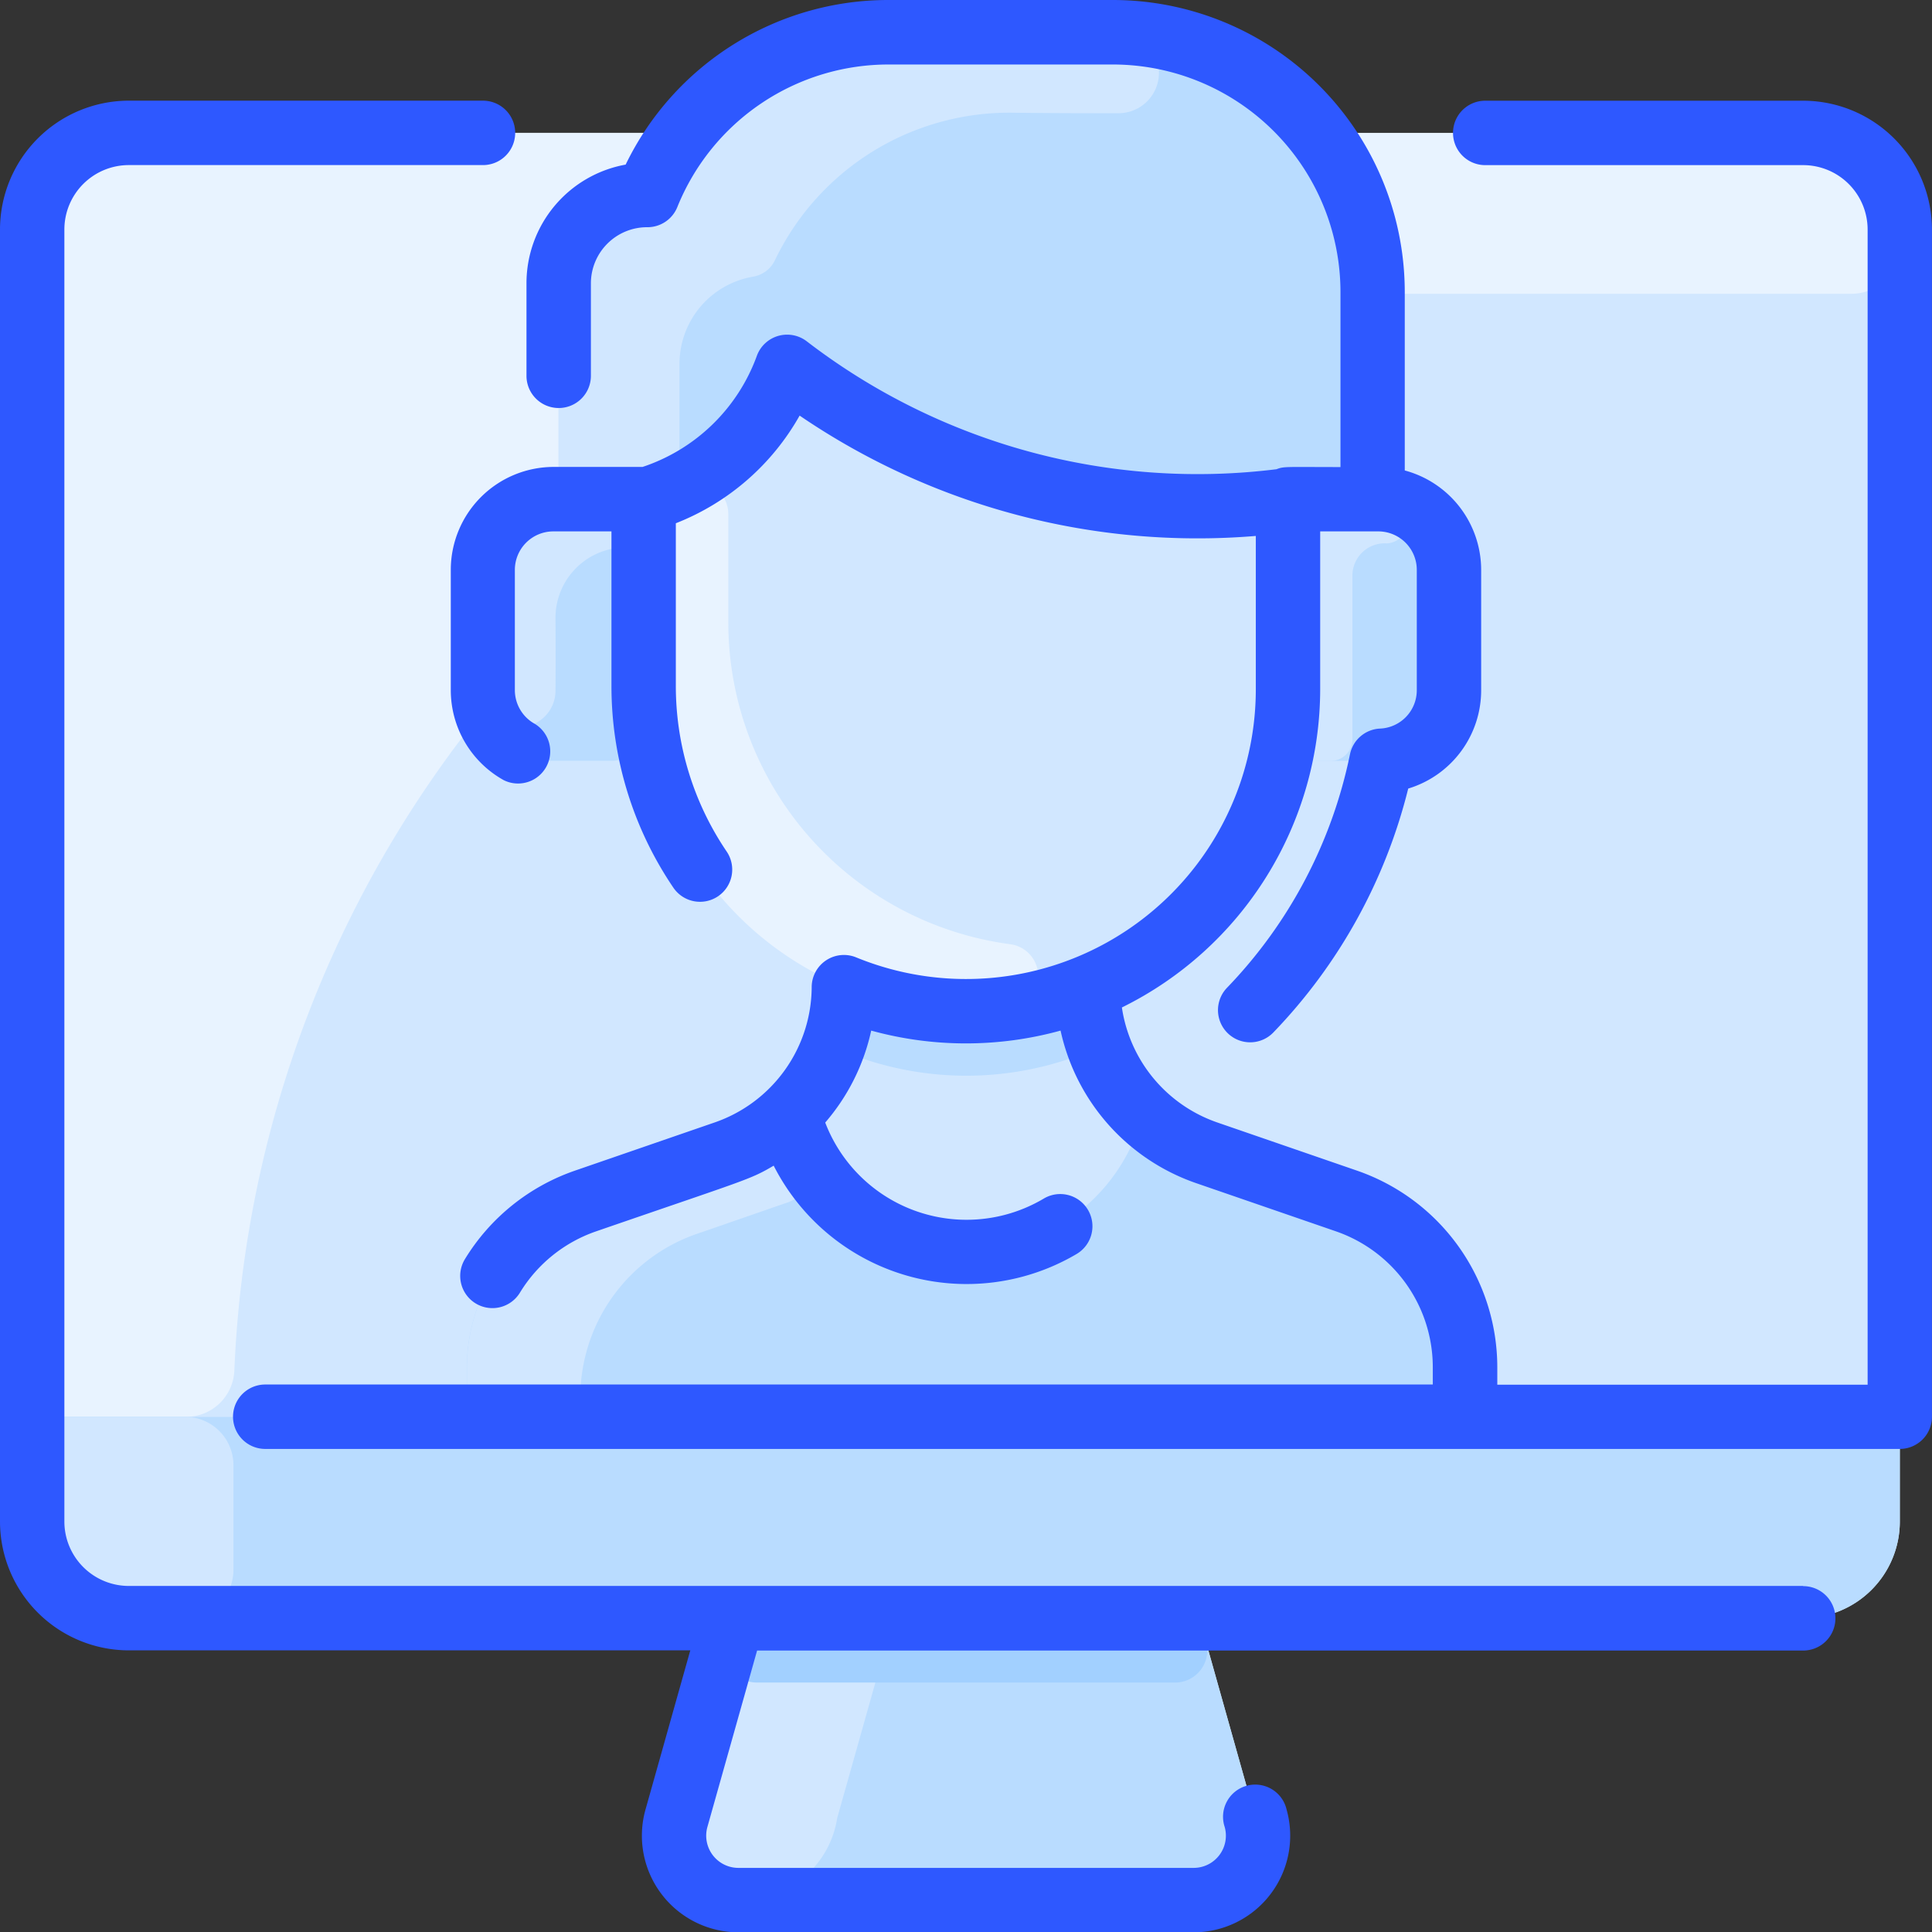
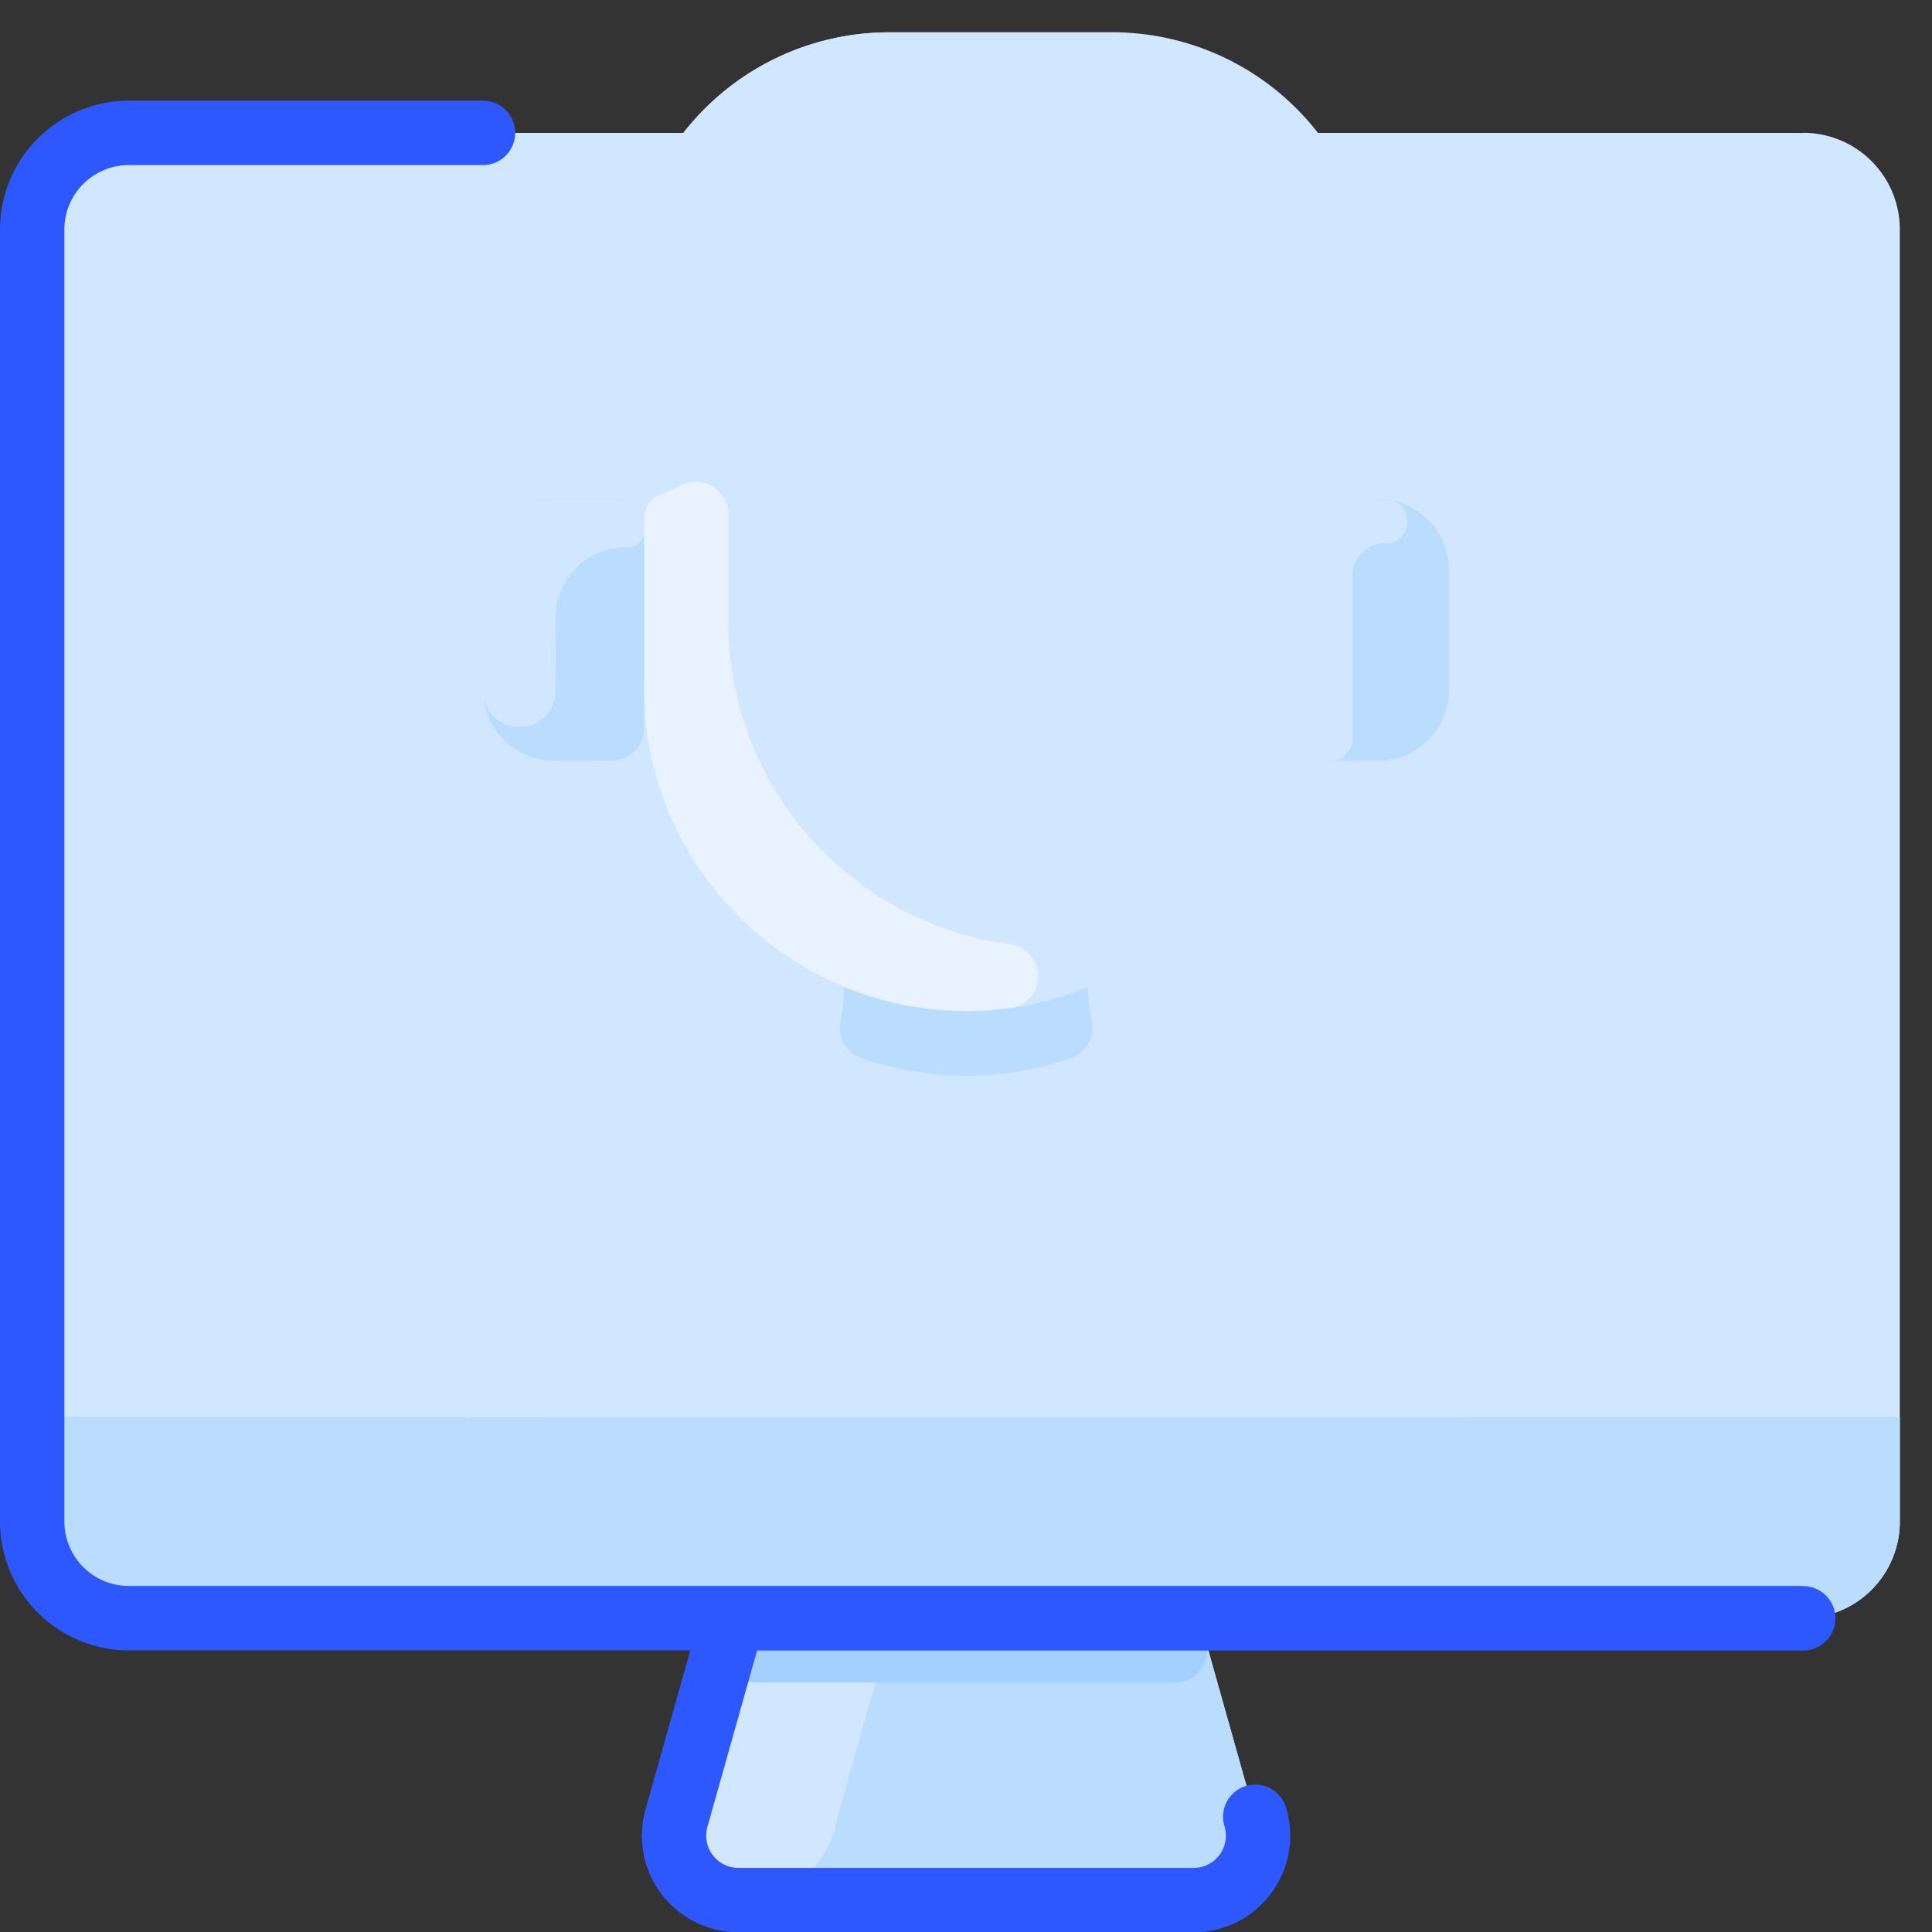
<svg xmlns="http://www.w3.org/2000/svg" id="Quick_Support" data-name="Quick Support" width="43.698" height="43.7" viewBox="0 0 43.698 43.7">
  <rect x="0" y="0" width="43.698" height="43.7" fill="#333333" stroke="none" />
  <path id="Контур_564" data-name="Контур 564" d="M48.066,33.017H10.194A2.185,2.185,0,0,0,8.009,35.2V64.425a2.185,2.185,0,0,0,2.185,2.185H23.852l-1.274,4.521a1.457,1.457,0,0,0,1.4,1.852h10.3a1.457,1.457,0,0,0,1.4-1.852L34.408,66.61H48.066a2.185,2.185,0,0,0,2.185-2.185V35.2a2.185,2.185,0,0,0-2.185-2.185Z" transform="translate(-7.281 -30.011)" fill="#d1e7ff" />
-   <path id="Контур_565" data-name="Контур 565" d="M48.066,33.017A2.185,2.185,0,0,1,50.251,35.2v.364a1.093,1.093,0,0,1-1.092,1.092h-11.2A25.4,25.4,0,0,0,12.582,61.005a1.094,1.094,0,0,1-1.091,1.053H8.009V35.2a2.185,2.185,0,0,1,2.185-2.185Z" transform="translate(-7.281 -30.011)" fill="#e8f3ff" />
  <path id="Контур_566" data-name="Контур 566" d="M8.009,352.017v2.367a2.185,2.185,0,0,0,2.185,2.185H23.852l-1.274,4.521a1.457,1.457,0,0,0,1.4,1.852h10.3a1.457,1.457,0,0,0,1.4-1.852l-1.274-4.521H48.066a2.185,2.185,0,0,0,2.185-2.185v-2.367Z" transform="translate(-7.281 -319.97)" fill="#b9dcff" />
  <path id="Контур_567" data-name="Контур 567" d="M169,408.39h-.109a1.457,1.457,0,0,1-1.4-1.852l1.274-4.521H172.4l-1.274,4.521A2.185,2.185,0,0,1,169,408.39Z" transform="translate(-152.19 -365.418)" fill="#d1e7ff" />
-   <path id="Контур_568" data-name="Контур 568" d="M12.561,353.109v2.367a1.093,1.093,0,0,1-1.092,1.092H10.194a2.185,2.185,0,0,1-2.185-2.185v-2.367h3.459A1.093,1.093,0,0,1,12.561,353.109Z" transform="translate(-7.281 -319.97)" fill="#d1e7ff" />
  <path id="Контур_569" data-name="Контур 569" d="M190.263,403.474h-9.454a.728.728,0,0,1-.7-.926l.15-.531h10.557l.15.531A.728.728,0,0,1,190.263,403.474Z" transform="translate(-163.687 -365.418)" fill="#a2d0ff" />
  <path id="Контур_570" data-name="Контур 570" d="M135.91,34.436c.012,0-3.157-1.088-3.169-1.092a3.981,3.981,0,0,1-2.683-3.744,7.284,7.284,0,0,0,4.522-6.74v-.2a1.847,1.847,0,0,0,1.914-1.836V13.863A5.882,5.882,0,0,0,130.6,8h-5.019a5.9,5.9,0,0,0-5.484,3.68,2,2,0,0,0-2.007,1.988v7.181a1.823,1.823,0,0,0,1.837,1.81h.092a7.389,7.389,0,0,0,4.522,6.941,3.981,3.981,0,0,1-2.683,3.747c-.01,0-3.2,1.092-3.169,1.092a3.979,3.979,0,0,0-2.676,3.76v1.12h22.578V38.2a3.979,3.979,0,0,0-2.676-3.76Z" transform="translate(-105.449 -7.269)" fill="#d1e7ff" />
  <path id="Контур_571" data-name="Контур 571" d="M168.29,130.2a.728.728,0,0,1,.014,1.442,7.314,7.314,0,0,1-8.3-7.294v-3.8a.547.547,0,0,1,.361-.514,4.907,4.907,0,0,0,.5-.218.73.73,0,0,1,1.05.66V122.9A7.345,7.345,0,0,0,168.29,130.2Z" transform="translate(-145.442 -108.844)" fill="#e8f3ff" />
  <path id="Контур_572" data-name="Контур 572" d="M213.88,246.867a7.287,7.287,0,0,1-4.735-.006.728.728,0,0,1-.471-.837,4.026,4.026,0,0,0,.078-.767,7.273,7.273,0,0,0,5.522,0,4.318,4.318,0,0,0,.08.774A.726.726,0,0,1,213.88,246.867Z" transform="translate(-189.664 -222.929)" fill="#b9dcff" />
-   <path id="Контур_573" data-name="Контур 573" d="M157.229,13.864V20.82a1.846,1.846,0,0,1-1.914,1.836V19.194a.545.545,0,0,0-.595-.544,15.229,15.229,0,0,1-10.2-2.691.546.546,0,0,0-.8.19,4.823,4.823,0,0,1-2.613,2.316.548.548,0,0,0-.361.514v3.677h-.092a1.823,1.823,0,0,1-1.837-1.81V13.665a2,2,0,0,1,2.007-1.988A5.9,5.9,0,0,1,146.312,8h5.019A5.882,5.882,0,0,1,157.229,13.864Z" transform="translate(-126.183 -7.269)" fill="#b9dcff" />
  <path id="Контур_574" data-name="Контур 574" d="M151.523,8a.915.915,0,0,1-.039,1.829c-.672,0-1.472,0-2.442-.012a5.878,5.878,0,0,0-5.334,3.34.671.671,0,0,1-.493.369,2,2,0,0,0-1.664,1.96v2.341a.678.678,0,0,1-.441.638.547.547,0,0,0-.361.514v3.677h-.092a1.823,1.823,0,0,1-1.837-1.81V13.664a2,2,0,0,1,2.007-1.988A5.9,5.9,0,0,1,146.311,8s5.148,0,5.213,0Z" transform="translate(-126.182 -7.268)" fill="#d1e7ff" />
-   <path id="Контур_575" data-name="Контур 575" d="M138.587,282.531v1.12H116.009v-1.12a3.979,3.979,0,0,1,2.676-3.76c-.022,0,3.156-1.088,3.169-1.092a3.972,3.972,0,0,0,1.442-.875,4.133,4.133,0,0,0,8,0,3.984,3.984,0,0,0,1.442.875c.009,0,3.178,1.092,3.169,1.092a3.979,3.979,0,0,1,2.676,3.76Z" transform="translate(-105.449 -251.603)" fill="#b9dcff" />
  <path id="Контур_576" data-name="Контур 576" d="M123.663,277.769a.729.729,0,0,1-.4,1.033c-.009,0-2.016.7-2.025.7a3.912,3.912,0,0,0-2.657,3.491.729.729,0,0,1-.725.661H116.01v-1.12a3.979,3.979,0,0,1,2.676-3.76c-.022,0,3.156-1.088,3.169-1.092a3.972,3.972,0,0,0,1.442-.875A4.356,4.356,0,0,0,123.663,277.769Z" transform="translate(-105.449 -251.604)" fill="#d1e7ff" />
  <path id="Контур_577" data-name="Контур 577" d="M323.651,125.616v2.72a1.6,1.6,0,0,1-1.526,1.6c-.062,0,.058,0-1.387,0a.728.728,0,0,1-.728-.728v-4.461a.728.728,0,0,1,.728-.728h1.315A1.6,1.6,0,0,1,323.651,125.616Z" transform="translate(-290.877 -112.727)" fill="#b9dcff" />
  <path id="Контур_578" data-name="Контур 578" d="M322.242,125a.731.731,0,0,0-.777.728v3.7a.493.493,0,0,1-.493.493h-.236a.728.728,0,0,1-.728-.728v-4.461a.728.728,0,0,1,.728-.728,10.793,10.793,0,0,1,1.61.027A.493.493,0,0,1,322.242,125Z" transform="translate(-290.876 -112.71)" fill="#d1e7ff" />
  <path id="Контур_579" data-name="Контур 579" d="M123.651,124.745v4.461a.728.728,0,0,1-.728.728h-1.315a1.6,1.6,0,0,1-1.6-1.6v-2.72a1.6,1.6,0,0,1,1.6-1.6h1.315A.728.728,0,0,1,123.651,124.745Z" transform="translate(-109.084 -112.727)" fill="#b9dcff" />
  <path id="Контур_580" data-name="Контур 580" d="M123.651,124.744a.364.364,0,0,1-.364.364,1.593,1.593,0,0,0-1.639,1.6c0,.006.008.83,0,1.655a.821.821,0,1,1-1.642-.027v-2.72a1.6,1.6,0,0,1,1.6-1.6h1.315A.728.728,0,0,1,123.651,124.744Z" transform="translate(-109.084 -112.726)" fill="#d1e7ff" />
  <g id="Сгруппировать_755" data-name="Сгруппировать 755" transform="translate(0 0)">
    <path id="Контур_581" data-name="Контур 581" d="M40.794,58.61H2.922a1.458,1.458,0,0,1-1.457-1.457V27.93a1.458,1.458,0,0,1,1.457-1.457h8.011a.728.728,0,0,0,0-1.457H2.922A2.917,2.917,0,0,0,.009,27.93V57.154a2.917,2.917,0,0,0,2.913,2.913h12.7l-1.013,3.6a2.185,2.185,0,0,0,2.1,2.777h10.3a2.185,2.185,0,0,0,2.1-2.777.728.728,0,1,0-1.4.394.729.729,0,0,1-.7.926h-10.3a.729.729,0,0,1-.7-.926l1.124-3.99H40.794a.728.728,0,0,0,0-1.457Z" transform="translate(-0.009 -22.739)" fill="#2e58ff" />
-     <path id="Контур_582" data-name="Контур 582" d="M93.426,2.278H86.234a.728.728,0,1,0,0,1.457h7.192a1.458,1.458,0,0,1,1.457,1.457V31.319H86.507v-.391a4.71,4.71,0,0,0-3.174-4.451l-3.162-1.09a3.255,3.255,0,0,1-2.155-2.6,8.037,8.037,0,0,0,4.485-7.2V12.019h1.315a.871.871,0,0,1,.87.87v2.721a.868.868,0,0,1-.83.869.728.728,0,0,0-.681.581,10.706,10.706,0,0,1-2.782,5.282.728.728,0,0,0,1.049,1.01,12.164,12.164,0,0,0,3.05-5.516,2.323,2.323,0,0,0,1.65-2.228V12.889a2.331,2.331,0,0,0-1.728-2.248V6.6A6.607,6.607,0,0,0,77.788,0H72.766a6.6,6.6,0,0,0-5.974,3.723A2.727,2.727,0,0,0,64.549,6.4V8.5a.728.728,0,1,0,1.457,0V6.4a1.271,1.271,0,0,1,1.278-1.261.728.728,0,0,0,.677-.456,5.15,5.15,0,0,1,4.806-3.224h5.022a5.151,5.151,0,0,1,5.171,5.138v3.967c-1.244,0-1.274-.018-1.448.049A14.505,14.505,0,0,1,70.887,7.719a.729.729,0,0,0-1.124.32,4.138,4.138,0,0,1-2.588,2.522H65.164a2.329,2.329,0,0,0-2.327,2.327v2.721a2.328,2.328,0,0,0,1.2,2.038.728.728,0,0,0,.7-1.275.872.872,0,0,1-.451-.763V12.889a.871.871,0,0,1,.87-.87h1.315v3.49a8.117,8.117,0,0,0,1.4,4.568.728.728,0,0,0,1.206-.817,6.665,6.665,0,0,1-1.15-3.751V11.835A5.53,5.53,0,0,0,70.727,9.4a15.966,15.966,0,0,0,10.318,2.722V15.59a6.554,6.554,0,0,1-9.037,6.065A.729.729,0,0,0,71,22.313a3.257,3.257,0,0,1-2.193,3.074l-3.169,1.093a4.719,4.719,0,0,0-2.482,2,.728.728,0,1,0,1.245.757,3.26,3.26,0,0,1,1.719-1.385c3.421-1.18,3.476-1.166,4.02-1.487a4.895,4.895,0,0,0,6.848,2,.728.728,0,0,0-.733-1.259,3.422,3.422,0,0,1-4.949-1.716,4.716,4.716,0,0,0,1.04-2.08,8.059,8.059,0,0,0,4.283,0,4.714,4.714,0,0,0,3.065,3.45l3.162,1.09a3.253,3.253,0,0,1,2.192,3.074v.391H58.64a.728.728,0,1,0,0,1.457h36.97a.728.728,0,0,0,.728-.728V5.191a2.917,2.917,0,0,0-2.913-2.913Z" transform="translate(-52.641 0)" fill="#2e58ff" />
  </g>
</svg>